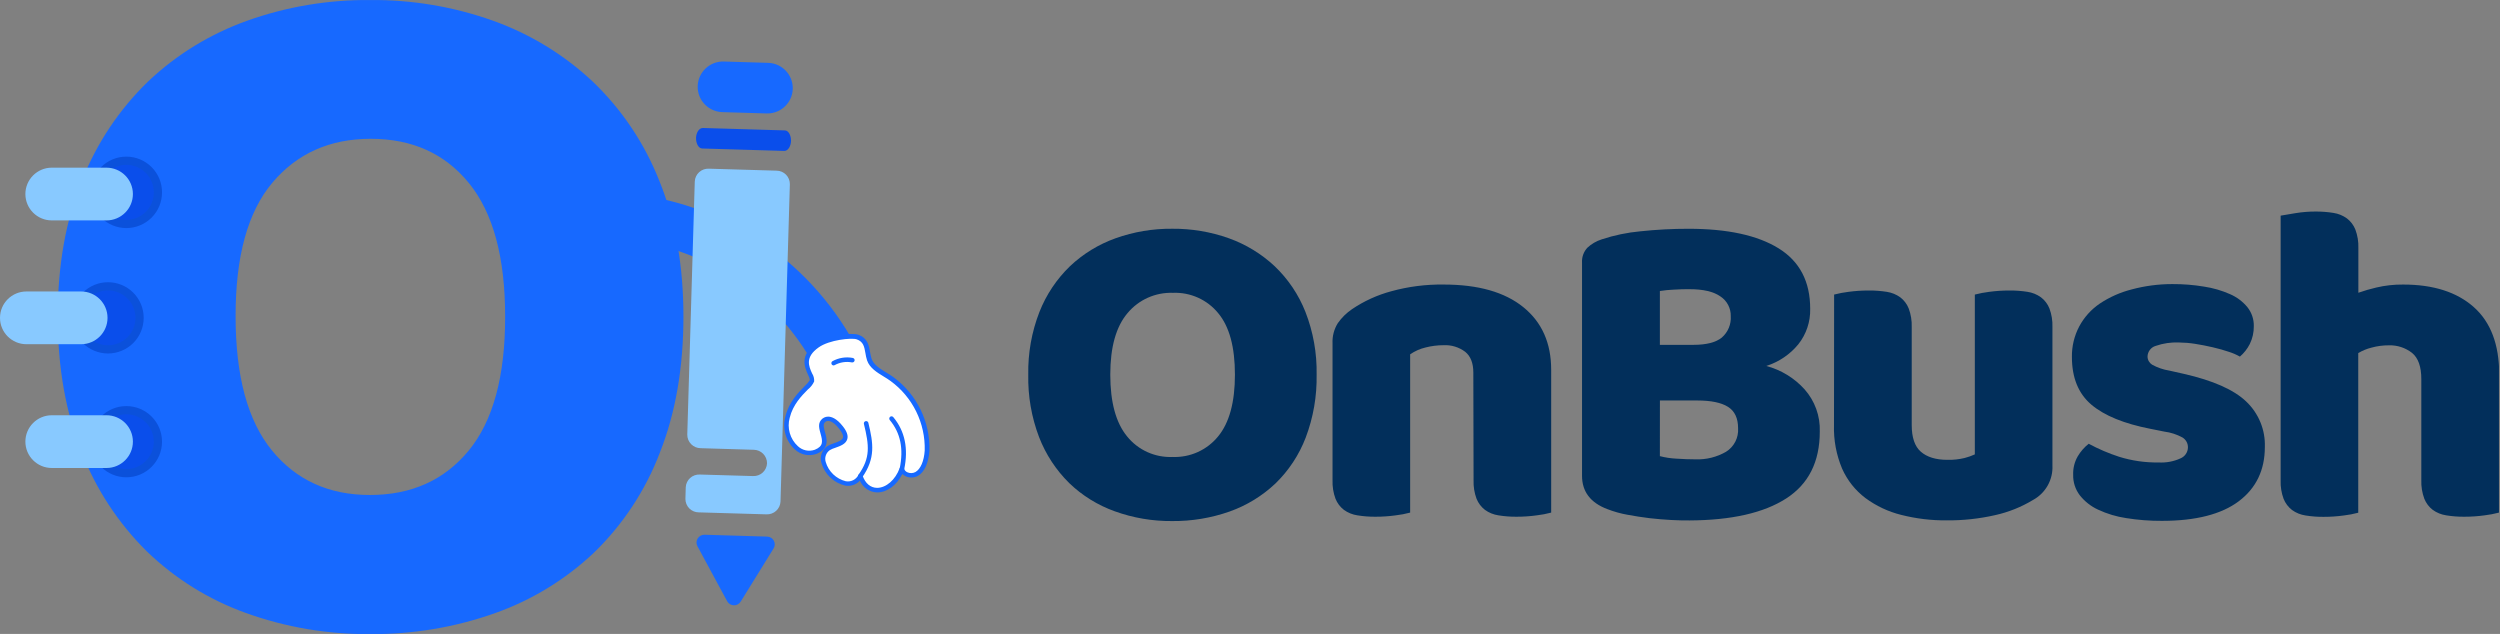
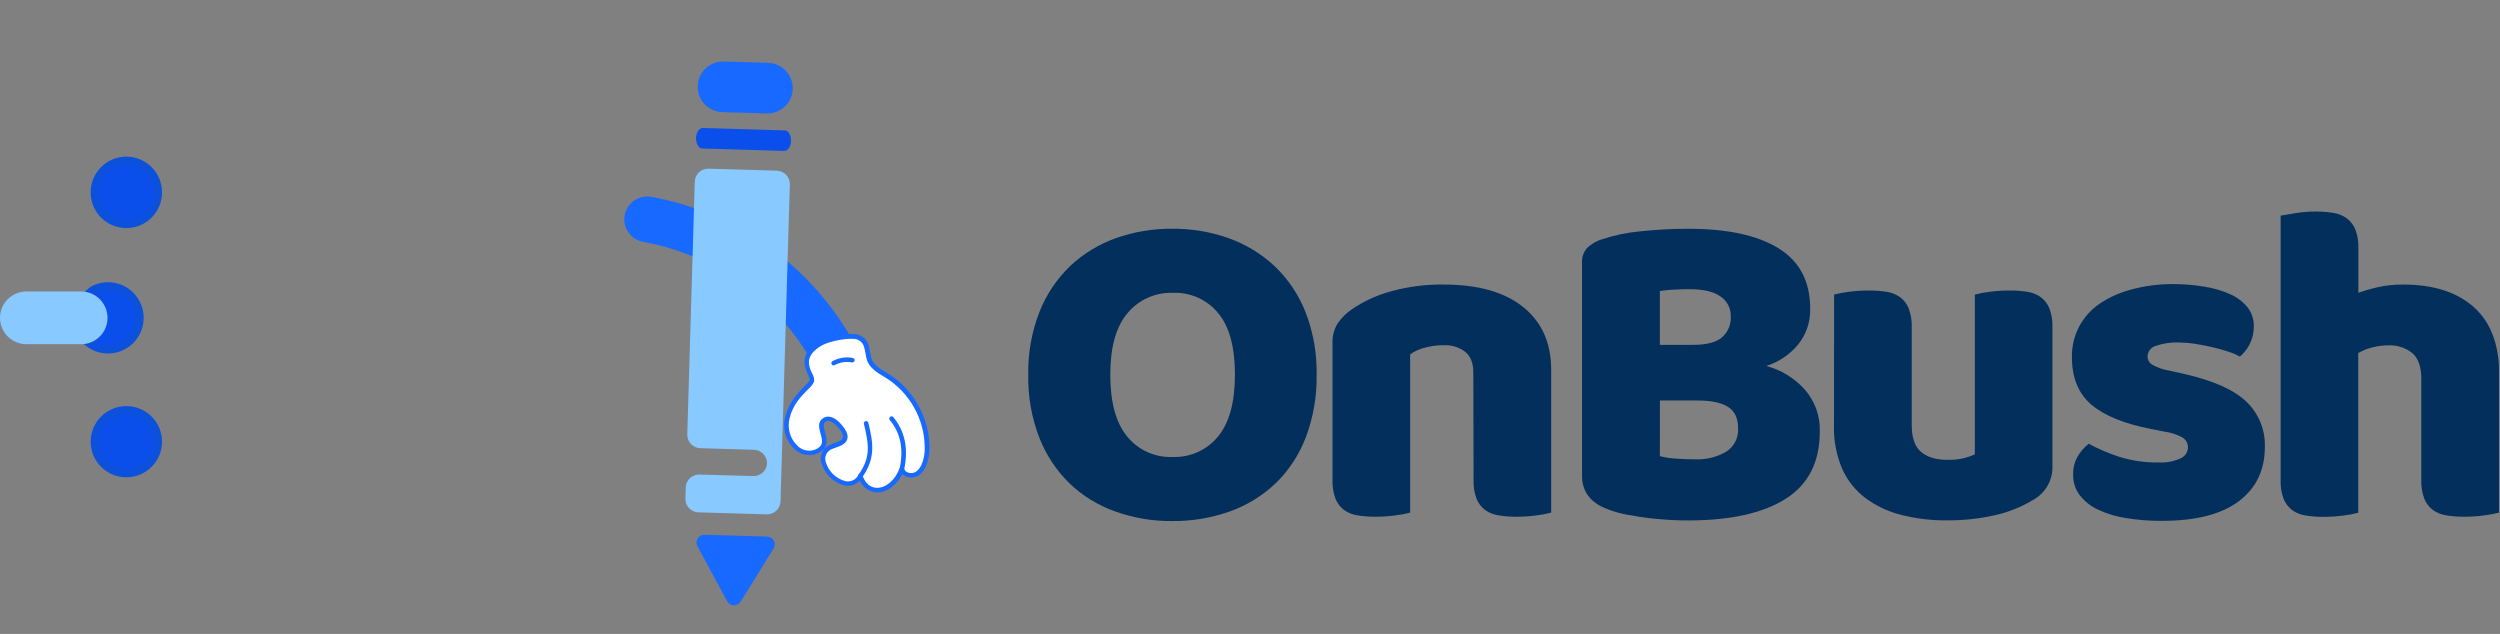
<svg xmlns="http://www.w3.org/2000/svg" width="280" height="71" viewBox="0 0 280 71" fill="none">
  <rect x="0" y="0" width="280" height="71" fill="#808080" stroke="none" />
  <g clip-path="url(#clip0_2732_1430)">
    <path d="M115.166 41.962C115.121 39.562 115.546 37.176 116.417 34.938C117.177 33.007 118.343 31.261 119.836 29.817C121.301 28.432 123.04 27.366 124.941 26.687C126.977 25.961 129.126 25.599 131.289 25.62C133.451 25.6 135.6 25.962 137.636 26.687C139.542 27.37 141.288 28.435 142.765 29.817C144.271 31.255 145.447 33.002 146.21 34.938C147.082 37.176 147.507 39.562 147.462 41.962C147.505 44.369 147.09 46.762 146.238 49.014C145.495 50.955 144.336 52.71 142.842 54.157C141.37 55.547 139.624 56.615 137.714 57.291C135.648 58.018 133.47 58.379 131.28 58.359C129.088 58.379 126.911 58.008 124.85 57.264C122.943 56.581 121.203 55.502 119.745 54.098C118.27 52.64 117.122 50.887 116.376 48.955C115.528 46.723 115.117 44.349 115.166 41.962ZM124.352 41.962C124.352 45.053 124.982 47.361 126.242 48.887C126.85 49.638 127.625 50.236 128.506 50.634C129.387 51.032 130.35 51.219 131.316 51.18C132.287 51.219 133.254 51.033 134.14 50.635C135.026 50.237 135.807 49.638 136.421 48.887C137.682 47.361 138.312 45.053 138.312 41.962C138.312 38.871 137.691 36.58 136.449 35.087C135.84 34.337 135.063 33.739 134.182 33.342C133.3 32.944 132.337 32.758 131.37 32.798C130.407 32.763 129.448 32.948 128.568 33.34C127.687 33.732 126.909 34.321 126.292 35.06C124.998 36.574 124.352 38.874 124.352 41.962Z" fill="#022F5B" />
    <path d="M165.013 41.73C165.013 40.671 164.711 39.896 164.106 39.405C163.408 38.879 162.546 38.616 161.672 38.663C160.989 38.663 160.31 38.75 159.649 38.921C159.035 39.066 158.454 39.326 157.936 39.685V57.412C157.406 57.554 156.866 57.657 156.321 57.719C155.57 57.823 154.813 57.875 154.054 57.873C153.377 57.879 152.701 57.828 152.032 57.719C151.487 57.639 150.969 57.43 150.522 57.109C150.099 56.783 149.772 56.351 149.575 55.856C149.331 55.195 149.219 54.492 149.244 53.788V38.46C149.206 37.663 149.411 36.875 149.833 36.198C150.267 35.576 150.813 35.039 151.443 34.615C152.782 33.714 154.262 33.039 155.823 32.62C157.734 32.094 159.711 31.841 161.694 31.869C165.551 31.869 168.523 32.712 170.608 34.398C172.694 36.083 173.735 38.425 173.732 41.422V57.412C173.203 57.554 172.663 57.657 172.118 57.719C171.367 57.823 170.609 57.875 169.851 57.873C169.174 57.879 168.497 57.828 167.829 57.719C167.284 57.639 166.766 57.43 166.319 57.109C165.896 56.783 165.569 56.351 165.371 55.856C165.128 55.195 165.015 54.492 165.04 53.788L165.013 41.73Z" fill="#022F5B" />
    <path d="M189.234 58.289C188.654 58.289 187.974 58.289 187.185 58.24C186.396 58.19 185.589 58.14 184.755 58.036C183.92 57.932 183.091 57.805 182.27 57.652C181.495 57.513 180.736 57.299 180.003 57.014C178.126 56.299 177.187 55.057 177.187 53.287V29.418C177.169 29.115 177.211 28.812 177.312 28.526C177.414 28.24 177.572 27.977 177.777 27.753C178.237 27.322 178.789 26.999 179.391 26.808C180.802 26.342 182.263 26.039 183.744 25.904C185.53 25.715 187.325 25.621 189.121 25.623C193.486 25.623 196.849 26.354 199.209 27.817C201.57 29.279 202.747 31.541 202.741 34.602C202.774 36.035 202.304 37.435 201.413 38.559C200.478 39.698 199.232 40.542 197.826 40.988C199.474 41.427 200.959 42.332 202.102 43.594C203.264 44.898 203.878 46.599 203.816 48.343C203.816 51.717 202.561 54.212 200.053 55.829C197.544 57.445 193.938 58.265 189.234 58.289ZM185.906 38.623H189.647C191.111 38.623 192.181 38.351 192.848 37.804C193.188 37.507 193.455 37.136 193.628 36.719C193.801 36.303 193.876 35.852 193.845 35.402C193.855 34.969 193.754 34.54 193.553 34.156C193.351 33.771 193.056 33.444 192.694 33.204C191.923 32.661 190.77 32.39 189.234 32.39C188.722 32.39 188.133 32.39 187.471 32.439C186.947 32.46 186.424 32.512 185.906 32.593V38.623ZM185.906 51.088C186.51 51.245 187.128 51.339 187.752 51.369C188.5 51.419 189.216 51.446 189.901 51.446C191.093 51.49 192.273 51.198 193.306 50.605C193.75 50.33 194.111 49.94 194.351 49.476C194.591 49.012 194.699 48.492 194.666 47.972C194.666 46.846 194.294 46.045 193.542 45.57C192.789 45.095 191.646 44.855 190.109 44.855H185.911L185.906 51.088Z" fill="#022F5B" />
    <path d="M205.421 32.992C205.95 32.855 206.488 32.752 207.031 32.685C207.782 32.585 208.539 32.535 209.298 32.536C209.975 32.53 210.651 32.58 211.32 32.685C211.865 32.766 212.383 32.977 212.83 33.3C213.254 33.624 213.581 34.057 213.777 34.553C214.022 35.214 214.136 35.916 214.113 36.62V47.607C214.113 49.006 214.454 50.002 215.137 50.596C215.818 51.189 216.811 51.501 218.107 51.501C218.753 51.517 219.397 51.449 220.025 51.298C220.422 51.198 220.809 51.061 221.181 50.891V32.992C221.711 32.855 222.248 32.752 222.791 32.685C223.542 32.585 224.3 32.535 225.058 32.536C225.735 32.53 226.411 32.58 227.08 32.685C227.626 32.766 228.143 32.977 228.59 33.3C229.014 33.624 229.342 34.057 229.538 34.553C229.783 35.214 229.897 35.916 229.873 36.62V52.153C229.908 52.928 229.724 53.697 229.344 54.374C228.963 55.051 228.401 55.609 227.72 55.984C226.398 56.785 224.954 57.364 223.444 57.698C221.672 58.1 219.86 58.295 218.044 58.281C216.326 58.297 214.613 58.092 212.947 57.671C211.495 57.312 210.128 56.669 208.926 55.78C207.789 54.92 206.89 53.785 206.314 52.483C205.665 50.941 205.355 49.278 205.407 47.607L205.421 32.992Z" fill="#022F5B" />
    <path d="M253.663 50.059C253.663 52.646 252.69 54.672 250.744 56.138C248.797 57.603 245.925 58.336 242.129 58.336C240.791 58.343 239.455 58.24 238.134 58.028C237.045 57.867 235.985 57.548 234.988 57.083C234.187 56.715 233.485 56.163 232.938 55.473C232.437 54.813 232.174 54.003 232.195 53.175C232.169 52.452 232.346 51.736 232.707 51.108C233.026 50.567 233.442 50.09 233.936 49.701C235.024 50.288 236.164 50.776 237.341 51.158C238.774 51.605 240.269 51.82 241.771 51.795C242.607 51.843 243.442 51.688 244.205 51.343C244.45 51.243 244.661 51.073 244.81 50.856C244.96 50.638 245.043 50.381 245.049 50.117C245.054 49.893 245 49.671 244.892 49.474C244.783 49.277 244.625 49.112 244.432 48.996C243.802 48.652 243.113 48.43 242.401 48.34L240.864 48.032C237.892 47.453 235.681 46.549 234.23 45.318C232.78 44.088 232.054 42.307 232.054 39.976C232.037 38.786 232.319 37.611 232.875 36.557C233.424 35.532 234.214 34.655 235.178 34.001C236.266 33.276 237.469 32.74 238.737 32.418C240.227 32.017 241.764 31.814 243.308 31.817C244.5 31.811 245.691 31.906 246.867 32.102C247.864 32.253 248.837 32.536 249.76 32.943C250.514 33.268 251.181 33.767 251.705 34.399C252.187 35 252.442 35.751 252.426 36.521C252.437 37.219 252.282 37.911 251.972 38.538C251.7 39.072 251.325 39.549 250.87 39.94C250.48 39.721 250.069 39.542 249.642 39.407C249.093 39.221 248.495 39.049 247.828 38.895C247.162 38.742 246.522 38.615 245.856 38.511C245.256 38.415 244.65 38.364 244.042 38.357C243.155 38.321 242.269 38.451 241.431 38.742C241.171 38.819 240.944 38.978 240.781 39.193C240.618 39.409 240.528 39.67 240.524 39.94C240.527 40.122 240.575 40.299 240.665 40.457C240.754 40.615 240.882 40.748 241.036 40.845C241.64 41.178 242.299 41.404 242.981 41.51L244.568 41.867C247.848 42.612 250.178 43.642 251.56 44.956C252.253 45.609 252.799 46.402 253.162 47.282C253.525 48.161 253.696 49.108 253.663 50.059Z" fill="#022F5B" />
    <path d="M279.884 57.412C279.354 57.553 278.815 57.656 278.27 57.719C277.519 57.823 276.761 57.875 276.003 57.873C275.326 57.88 274.649 57.828 273.981 57.719C273.436 57.639 272.918 57.43 272.471 57.109C272.047 56.785 271.719 56.352 271.523 55.856C271.278 55.195 271.164 54.493 271.188 53.789V42.458C271.188 41.061 270.839 40.084 270.14 39.518C269.403 38.946 268.489 38.648 267.556 38.677C266.897 38.673 266.241 38.76 265.606 38.935C265.085 39.064 264.585 39.27 264.124 39.545V57.425C263.594 57.567 263.054 57.67 262.509 57.733C261.758 57.837 261.001 57.888 260.242 57.887C259.565 57.893 258.889 57.842 258.22 57.733C257.675 57.653 257.157 57.444 256.71 57.122C256.288 56.797 255.96 56.364 255.763 55.869C255.519 55.208 255.407 54.506 255.432 53.802V24.153C255.804 24.085 256.339 23.995 257.096 23.873C257.832 23.753 258.576 23.692 259.322 23.692C259.999 23.687 260.676 23.739 261.344 23.845C261.89 23.927 262.407 24.138 262.854 24.461C263.278 24.785 263.606 25.218 263.802 25.713C264.048 26.374 264.162 27.076 264.137 27.781V32.788C264.8 32.554 265.475 32.358 266.159 32.2C267.142 31.97 268.148 31.859 269.156 31.869C272.536 31.869 275.173 32.712 277.068 34.398C278.964 36.084 279.911 38.596 279.911 41.934L279.884 57.412Z" fill="#022F5B" />
    <path d="M93.479 42.327C93.013 42.328 92.556 42.201 92.157 41.962C91.758 41.723 91.431 41.38 91.212 40.97C88.996 36.916 85.8 33.478 81.913 30.97C78.904 29.042 75.546 27.722 72.028 27.084C71.697 27.024 71.38 26.9 71.097 26.718C70.814 26.535 70.57 26.299 70.378 26.023C70.186 25.747 70.051 25.435 69.98 25.107C69.91 24.778 69.904 24.439 69.965 24.108C70.026 23.777 70.151 23.461 70.334 23.179C70.517 22.896 70.754 22.652 71.032 22.461C71.309 22.27 71.622 22.135 71.951 22.065C72.281 21.994 72.622 21.989 72.953 22.05C77.129 22.808 81.116 24.376 84.688 26.663C89.297 29.636 93.088 33.711 95.714 38.519C96.041 39.114 96.117 39.815 95.925 40.466C95.734 41.118 95.291 41.667 94.694 41.992C94.324 42.204 93.906 42.319 93.479 42.327Z" fill="#1769FF" />
    <path d="M96.027 37.751C95.352 37.516 92.74 37.819 91.538 38.656C89.144 40.338 91.085 41.971 90.931 42.627C90.79 43.206 88.746 44.404 88.21 46.698C87.58 49.33 89.693 51.262 91.357 50.588C93.375 49.769 91.493 48.037 92.137 47.191C92.472 46.739 93.243 46.634 94.209 47.869C95.633 49.678 93.461 49.678 92.794 50.172C90.663 51.709 94.762 55.907 96.372 53.306C97.247 55.844 100.085 55.115 101.033 52.501C101.164 53.161 102.085 53.406 102.67 53.075C104.547 52.013 104.565 45.947 99.913 42.45C99.047 41.799 97.728 41.32 97.369 40.248C97.029 39.293 97.251 38.176 96.027 37.751Z" fill="white" />
    <path d="M98.249 55.152C97.833 55.142 97.428 55.013 97.084 54.78C96.739 54.546 96.47 54.218 96.308 53.835C96.102 54.057 95.844 54.224 95.556 54.321C95.268 54.417 94.961 54.44 94.662 54.387C94.032 54.237 93.453 53.922 92.985 53.476C92.517 53.029 92.175 52.466 91.996 51.845C91.896 51.506 91.904 51.144 92.02 50.809C92.136 50.475 92.355 50.185 92.645 49.982C92.879 49.837 93.133 49.724 93.397 49.647C93.851 49.493 94.304 49.321 94.409 49.023C94.477 48.801 94.336 48.466 94.005 48.046C93.402 47.272 92.962 47.141 92.754 47.141C92.674 47.141 92.596 47.16 92.525 47.197C92.454 47.233 92.392 47.285 92.346 47.349C92.173 47.575 92.278 47.955 92.4 48.394C92.618 49.172 92.912 50.239 91.461 50.827C91.049 50.98 90.602 51.015 90.171 50.928C89.74 50.841 89.342 50.635 89.022 50.334C88.521 49.877 88.157 49.29 87.971 48.638C87.784 47.986 87.782 47.296 87.966 46.644C88.351 45.038 89.417 43.961 90.124 43.247C90.349 43.047 90.544 42.818 90.704 42.564C90.676 42.359 90.609 42.163 90.505 41.985C90.133 41.161 89.507 39.782 91.412 38.443C92.636 37.579 95.325 37.213 96.136 37.493C97.174 37.859 97.32 38.687 97.446 39.42C97.485 39.674 97.541 39.925 97.614 40.171C97.845 40.858 98.566 41.297 99.26 41.722C99.537 41.89 99.822 42.062 100.072 42.247C101.359 43.193 102.397 44.436 103.099 45.87C103.8 47.303 104.143 48.885 104.098 50.479C104.007 51.836 103.536 52.885 102.801 53.302C102.593 53.412 102.362 53.474 102.126 53.481C101.891 53.489 101.656 53.443 101.441 53.347C101.301 53.283 101.174 53.196 101.065 53.089C100.434 54.346 99.355 55.152 98.249 55.152ZM96.354 53.071H96.381C96.43 53.076 96.476 53.095 96.515 53.125C96.553 53.156 96.582 53.197 96.599 53.243C96.907 54.147 97.505 54.636 98.235 54.64C99.251 54.64 100.289 53.736 100.761 52.433C100.78 52.38 100.817 52.336 100.864 52.305C100.912 52.275 100.968 52.261 101.024 52.266C101.079 52.27 101.132 52.293 101.173 52.329C101.215 52.366 101.244 52.415 101.255 52.469C101.279 52.564 101.324 52.652 101.388 52.725C101.452 52.799 101.532 52.857 101.622 52.895C101.765 52.96 101.922 52.992 102.079 52.987C102.236 52.983 102.39 52.942 102.529 52.867C103.1 52.546 103.49 51.646 103.567 50.456C103.609 48.947 103.283 47.451 102.617 46.095C101.951 44.739 100.966 43.565 99.745 42.672C99.514 42.5 99.251 42.342 98.974 42.17C98.235 41.718 97.401 41.211 97.111 40.361C97.028 40.092 96.965 39.816 96.925 39.538C96.798 38.828 96.703 38.267 95.946 38.004C95.383 37.81 92.871 38.059 91.688 38.909C90.133 40.008 90.586 41.012 90.954 41.822C91.126 42.091 91.207 42.408 91.185 42.727C91.02 43.08 90.775 43.39 90.469 43.631C89.802 44.305 88.8 45.323 88.446 46.797C88.292 47.357 88.295 47.949 88.455 48.507C88.615 49.066 88.925 49.569 89.353 49.964C89.602 50.202 89.912 50.367 90.249 50.439C90.587 50.511 90.937 50.487 91.262 50.371C92.241 49.972 92.142 49.421 91.901 48.561C91.756 48.041 91.606 47.498 91.933 47.073C92.027 46.946 92.149 46.843 92.29 46.772C92.431 46.7 92.587 46.663 92.745 46.662C93.116 46.662 93.701 46.852 94.4 47.747C94.853 48.317 95.012 48.788 94.894 49.185C94.731 49.737 94.109 49.955 93.561 50.149C93.342 50.212 93.132 50.302 92.935 50.416C92.728 50.561 92.572 50.768 92.491 51.007C92.409 51.246 92.406 51.505 92.482 51.746C92.634 52.269 92.922 52.743 93.316 53.121C93.71 53.499 94.196 53.767 94.726 53.899C95.004 53.949 95.29 53.91 95.544 53.786C95.798 53.662 96.005 53.461 96.136 53.211C96.156 53.17 96.187 53.136 96.226 53.111C96.264 53.087 96.308 53.073 96.354 53.071Z" fill="#1769FF" />
    <path d="M93.37 40.929C93.324 40.93 93.278 40.918 93.239 40.895C93.199 40.872 93.166 40.838 93.144 40.798C93.111 40.739 93.103 40.669 93.122 40.603C93.14 40.538 93.184 40.483 93.243 40.45C93.934 40.07 94.735 39.942 95.51 40.088C95.543 40.094 95.575 40.106 95.603 40.125C95.632 40.143 95.656 40.167 95.675 40.194C95.694 40.222 95.707 40.254 95.714 40.286C95.721 40.319 95.721 40.353 95.714 40.386C95.7 40.453 95.66 40.511 95.604 40.55C95.547 40.587 95.478 40.602 95.411 40.59C94.749 40.463 94.064 40.572 93.475 40.898C93.443 40.916 93.407 40.926 93.37 40.929Z" fill="#1769FF" />
    <path d="M96.354 53.582C96.302 53.583 96.251 53.567 96.209 53.536C96.153 53.497 96.115 53.438 96.103 53.371C96.091 53.304 96.106 53.235 96.145 53.179C97.505 51.27 97.351 49.913 96.757 47.475C96.742 47.409 96.754 47.34 96.789 47.283C96.825 47.225 96.882 47.184 96.948 47.168C96.98 47.16 97.014 47.158 97.047 47.163C97.08 47.168 97.112 47.179 97.141 47.197C97.169 47.214 97.194 47.236 97.214 47.263C97.234 47.29 97.248 47.321 97.256 47.353C97.814 49.656 98.068 51.325 96.562 53.473C96.539 53.506 96.507 53.533 96.471 53.552C96.435 53.571 96.395 53.581 96.354 53.582Z" fill="#1769FF" />
    <path d="M101.019 52.775H100.965C100.898 52.761 100.84 52.721 100.803 52.665C100.765 52.608 100.752 52.539 100.765 52.472C101.219 50.274 100.865 48.501 99.654 47.044C99.611 46.992 99.591 46.924 99.598 46.856C99.605 46.788 99.638 46.726 99.691 46.683C99.743 46.641 99.81 46.621 99.877 46.628C99.944 46.635 100.006 46.667 100.049 46.719C101.35 48.279 101.758 50.247 101.269 52.572C101.257 52.629 101.226 52.681 101.181 52.718C101.135 52.755 101.078 52.775 101.019 52.775Z" fill="#1769FF" />
-     <path d="M6.466 35.447C6.466 29.703 7.372 24.622 9.186 20.204C10.839 16.021 13.368 12.239 16.604 9.109C19.78 6.104 23.55 3.794 27.671 2.324C32.091 0.746 36.756 -0.039 41.45 0.004C46.145 -0.039 50.809 0.747 55.23 2.324C59.365 3.803 63.151 6.112 66.356 9.109C69.619 12.226 72.166 16.012 73.824 20.204C75.638 24.625 76.544 29.706 76.544 35.447C76.544 41.188 75.659 46.286 73.887 50.74C72.275 54.954 69.759 58.766 66.515 61.907C63.322 64.92 59.532 67.232 55.388 68.692C50.911 70.273 46.191 71.058 41.441 71.013C36.688 71.058 31.964 70.254 27.495 68.638C23.357 67.146 19.584 64.793 16.427 61.736C13.232 58.574 10.742 54.775 9.123 50.586C7.351 46.162 6.466 41.116 6.466 35.447ZM26.388 35.447C26.388 42.141 27.748 47.147 30.469 50.464C33.189 53.781 36.842 55.439 41.428 55.439C46.077 55.439 49.766 53.781 52.495 50.464C55.225 47.147 56.585 42.141 56.576 35.447C56.576 28.813 55.228 23.838 52.532 20.521C49.836 17.204 46.166 15.545 41.523 15.545C36.944 15.545 33.273 17.183 30.51 20.457C27.747 23.732 26.373 28.729 26.388 35.447Z" fill="#1769FF" />
-     <path d="M8.56 35.602C8.56 35.138 8.651 34.679 8.828 34.25C9.006 33.822 9.266 33.432 9.595 33.104C9.923 32.776 10.313 32.516 10.742 32.338C11.172 32.16 11.632 32.069 12.097 32.069C12.562 32.069 13.022 32.16 13.451 32.338C13.881 32.516 14.271 32.776 14.599 33.104C14.928 33.432 15.188 33.822 15.366 34.25C15.543 34.679 15.634 35.138 15.633 35.602C15.633 36.537 15.261 37.435 14.598 38.096C13.934 38.758 13.035 39.13 12.097 39.13C11.159 39.13 10.259 38.758 9.596 38.096C8.933 37.435 8.56 36.537 8.56 35.602ZM14.151 52.998C13.213 52.998 12.313 52.626 11.65 51.964C10.987 51.303 10.614 50.405 10.614 49.47C10.614 48.534 10.987 47.636 11.65 46.975C12.313 46.313 13.213 45.941 14.151 45.941C15.089 45.941 15.988 46.313 16.651 46.975C17.315 47.636 17.687 48.534 17.687 49.47C17.687 50.405 17.315 51.303 16.651 51.964C15.988 52.626 15.089 52.998 14.151 52.998ZM14.151 25.085C13.213 25.085 12.313 24.713 11.65 24.052C10.987 23.39 10.614 22.493 10.614 21.557C10.611 21.092 10.7 20.63 10.877 20.199C11.053 19.768 11.313 19.377 11.642 19.046C11.97 18.716 12.361 18.453 12.792 18.274C13.222 18.095 13.684 18.003 14.151 18.002C14.617 18.003 15.079 18.095 15.51 18.274C15.94 18.453 16.331 18.716 16.66 19.046C16.988 19.377 17.248 19.768 17.425 20.199C17.601 20.63 17.69 21.092 17.687 21.557C17.687 22.493 17.315 23.39 16.651 24.052C15.988 24.713 15.089 25.085 14.151 25.085Z" fill="#0A4EEB" stroke="#0B51DB" stroke-width="0.92" stroke-miterlimit="10" />
-     <path d="M11.925 18.779H5.804C4.168 18.779 2.843 20.102 2.843 21.733C2.843 23.364 4.168 24.686 5.804 24.686H11.925C13.56 24.686 14.885 23.364 14.885 21.733C14.885 20.102 13.56 18.779 11.925 18.779Z" fill="#88C9FF" />
-     <path d="M11.925 46.508H5.804C4.168 46.508 2.843 47.83 2.843 49.461C2.843 51.093 4.168 52.415 5.804 52.415H11.925C13.56 52.415 14.885 51.093 14.885 49.461C14.885 47.83 13.56 46.508 11.925 46.508Z" fill="#88C9FF" />
+     <path d="M8.56 35.602C8.56 35.138 8.651 34.679 8.828 34.25C9.923 32.776 10.313 32.516 10.742 32.338C11.172 32.16 11.632 32.069 12.097 32.069C12.562 32.069 13.022 32.16 13.451 32.338C13.881 32.516 14.271 32.776 14.599 33.104C14.928 33.432 15.188 33.822 15.366 34.25C15.543 34.679 15.634 35.138 15.633 35.602C15.633 36.537 15.261 37.435 14.598 38.096C13.934 38.758 13.035 39.13 12.097 39.13C11.159 39.13 10.259 38.758 9.596 38.096C8.933 37.435 8.56 36.537 8.56 35.602ZM14.151 52.998C13.213 52.998 12.313 52.626 11.65 51.964C10.987 51.303 10.614 50.405 10.614 49.47C10.614 48.534 10.987 47.636 11.65 46.975C12.313 46.313 13.213 45.941 14.151 45.941C15.089 45.941 15.988 46.313 16.651 46.975C17.315 47.636 17.687 48.534 17.687 49.47C17.687 50.405 17.315 51.303 16.651 51.964C15.988 52.626 15.089 52.998 14.151 52.998ZM14.151 25.085C13.213 25.085 12.313 24.713 11.65 24.052C10.987 23.39 10.614 22.493 10.614 21.557C10.611 21.092 10.7 20.63 10.877 20.199C11.053 19.768 11.313 19.377 11.642 19.046C11.97 18.716 12.361 18.453 12.792 18.274C13.222 18.095 13.684 18.003 14.151 18.002C14.617 18.003 15.079 18.095 15.51 18.274C15.94 18.453 16.331 18.716 16.66 19.046C16.988 19.377 17.248 19.768 17.425 20.199C17.601 20.63 17.69 21.092 17.687 21.557C17.687 22.493 17.315 23.39 16.651 24.052C15.988 24.713 15.089 25.085 14.151 25.085Z" fill="#0A4EEB" stroke="#0B51DB" stroke-width="0.92" stroke-miterlimit="10" />
    <path d="M9.082 32.645H2.961C1.326 32.645 0 33.967 0 35.598C0 37.229 1.326 38.552 2.961 38.552H9.082C10.717 38.552 12.043 37.229 12.043 35.598C12.043 33.967 10.717 32.645 9.082 32.645Z" fill="#88C9FF" />
    <path d="M77.814 20.331L76.975 48.678C76.971 49.077 77.126 49.461 77.406 49.745C77.686 50.03 78.067 50.193 78.467 50.198L84.415 50.374C84.815 50.379 85.197 50.541 85.476 50.826C85.756 51.111 85.911 51.495 85.907 51.894C85.898 52.091 85.85 52.284 85.765 52.463C85.681 52.641 85.562 52.801 85.415 52.934C85.269 53.066 85.097 53.168 84.911 53.234C84.724 53.3 84.527 53.329 84.329 53.319L78.38 53.147C78.183 53.137 77.985 53.166 77.799 53.233C77.612 53.3 77.441 53.402 77.294 53.535C77.148 53.668 77.029 53.828 76.945 54.007C76.86 54.185 76.812 54.379 76.803 54.576L76.766 55.874C76.765 56.072 76.802 56.268 76.877 56.451C76.951 56.635 77.062 56.801 77.201 56.942C77.341 57.082 77.507 57.194 77.69 57.27C77.873 57.346 78.069 57.385 78.267 57.385L85.844 57.607C86.242 57.625 86.632 57.485 86.927 57.217C87.222 56.949 87.398 56.575 87.417 56.177L88.464 20.634C88.467 20.437 88.431 20.241 88.358 20.058C88.285 19.874 88.176 19.707 88.038 19.566C87.899 19.425 87.735 19.312 87.553 19.235C87.371 19.157 87.175 19.116 86.977 19.114L79.401 18.893C79.201 18.882 79.002 18.911 78.814 18.977C78.626 19.044 78.453 19.147 78.306 19.281C78.158 19.415 78.038 19.576 77.954 19.757C77.87 19.937 77.822 20.132 77.814 20.331Z" fill="#88C9FF" />
    <path d="M88.596 15.772C88.596 15.139 88.306 14.614 87.907 14.605L78.712 14.334C78.312 14.334 77.972 14.827 77.954 15.46C77.954 16.098 78.245 16.623 78.644 16.632L87.843 16.903C88.242 16.908 88.578 16.406 88.596 15.772Z" fill="#0A4EEB" />
    <path d="M81.07 6.89C79.5 6.843 78.189 8.074 78.142 9.639C78.095 11.204 79.329 12.511 80.9 12.558L85.86 12.706C87.43 12.753 88.741 11.523 88.788 9.957C88.835 8.392 87.6 7.086 86.03 7.039L81.07 6.89Z" fill="#1769FF" />
    <path d="M85.921 60.099C86.074 60.102 86.224 60.146 86.355 60.226C86.486 60.306 86.594 60.419 86.667 60.553C86.74 60.688 86.776 60.839 86.772 60.992C86.767 61.145 86.722 61.294 86.642 61.424L84.801 64.401L82.96 67.377C82.88 67.508 82.766 67.616 82.631 67.69C82.496 67.764 82.343 67.8 82.189 67.796C82.034 67.792 81.884 67.747 81.753 67.666C81.622 67.586 81.514 67.472 81.441 67.336L79.777 64.256L78.113 61.176C78.041 61.041 78.005 60.889 78.01 60.736C78.015 60.583 78.06 60.434 78.141 60.304C78.222 60.174 78.335 60.067 78.471 59.995C78.606 59.922 78.758 59.886 78.911 59.891L82.416 59.995L85.921 60.099Z" fill="#1769FF" />
  </g>
  <defs>
    <clipPath id="clip0_2732_1430">
      <rect width="279.884" height="71" fill="white" />
    </clipPath>
  </defs>
</svg>